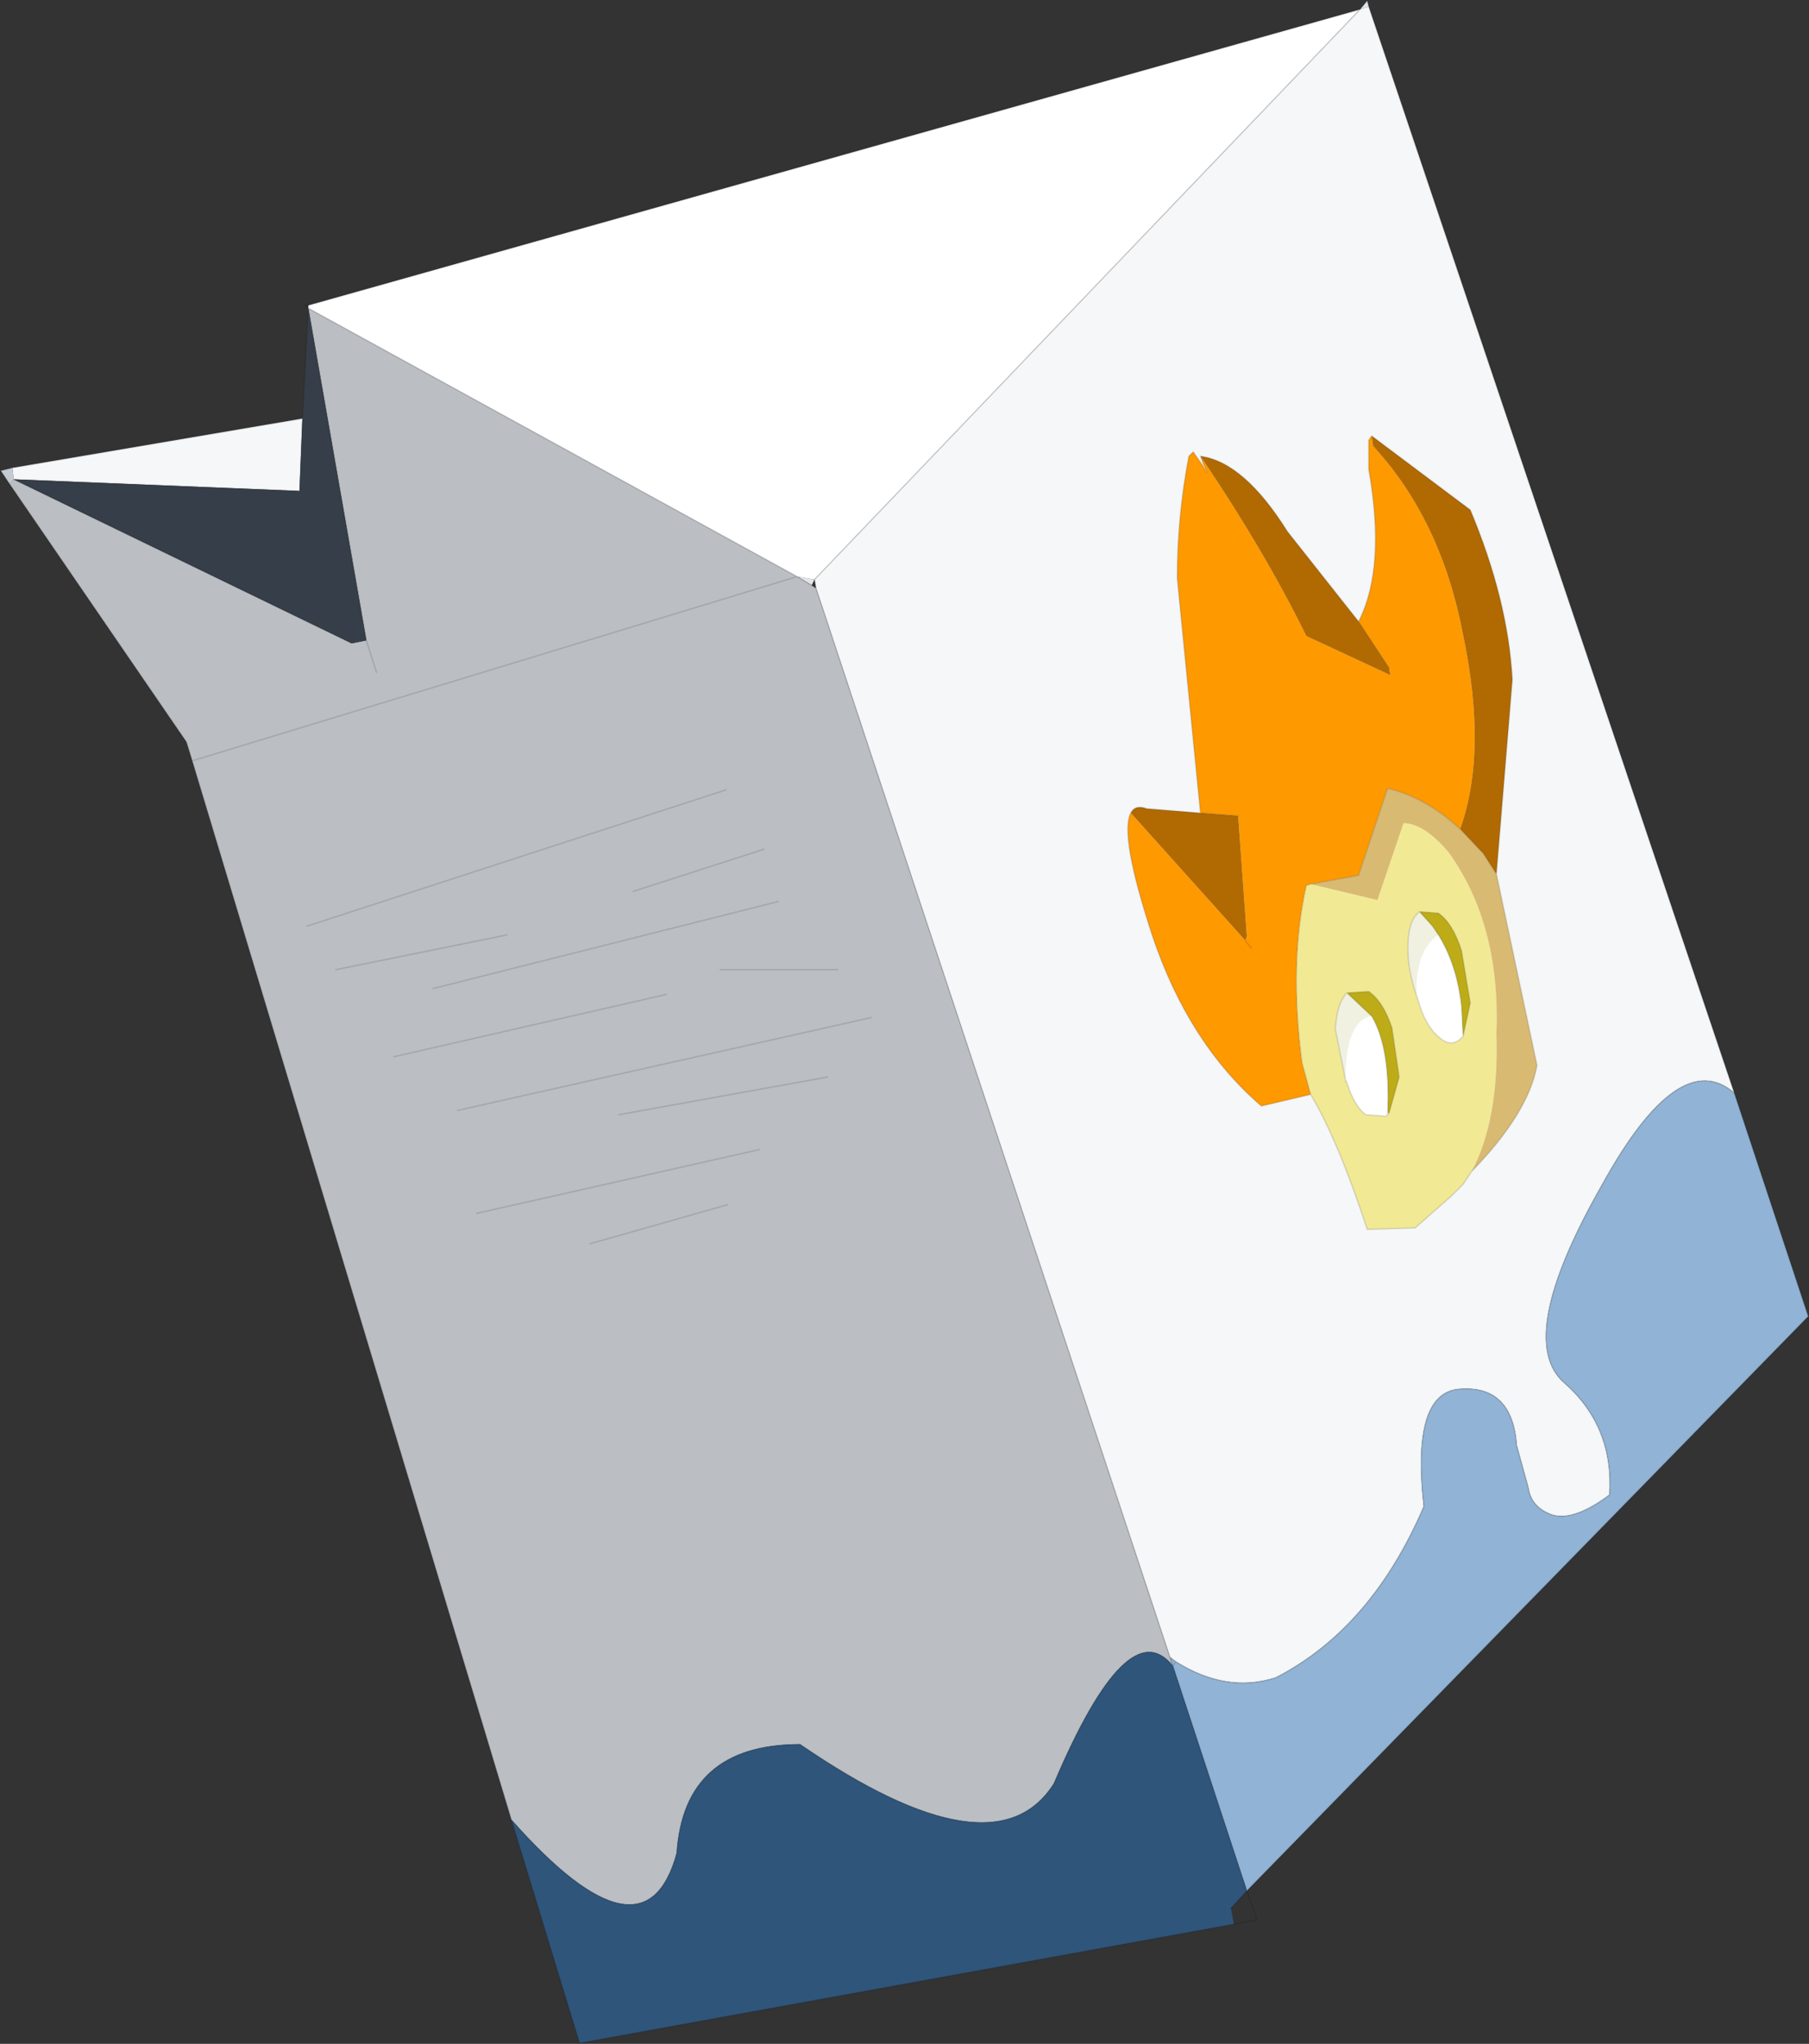
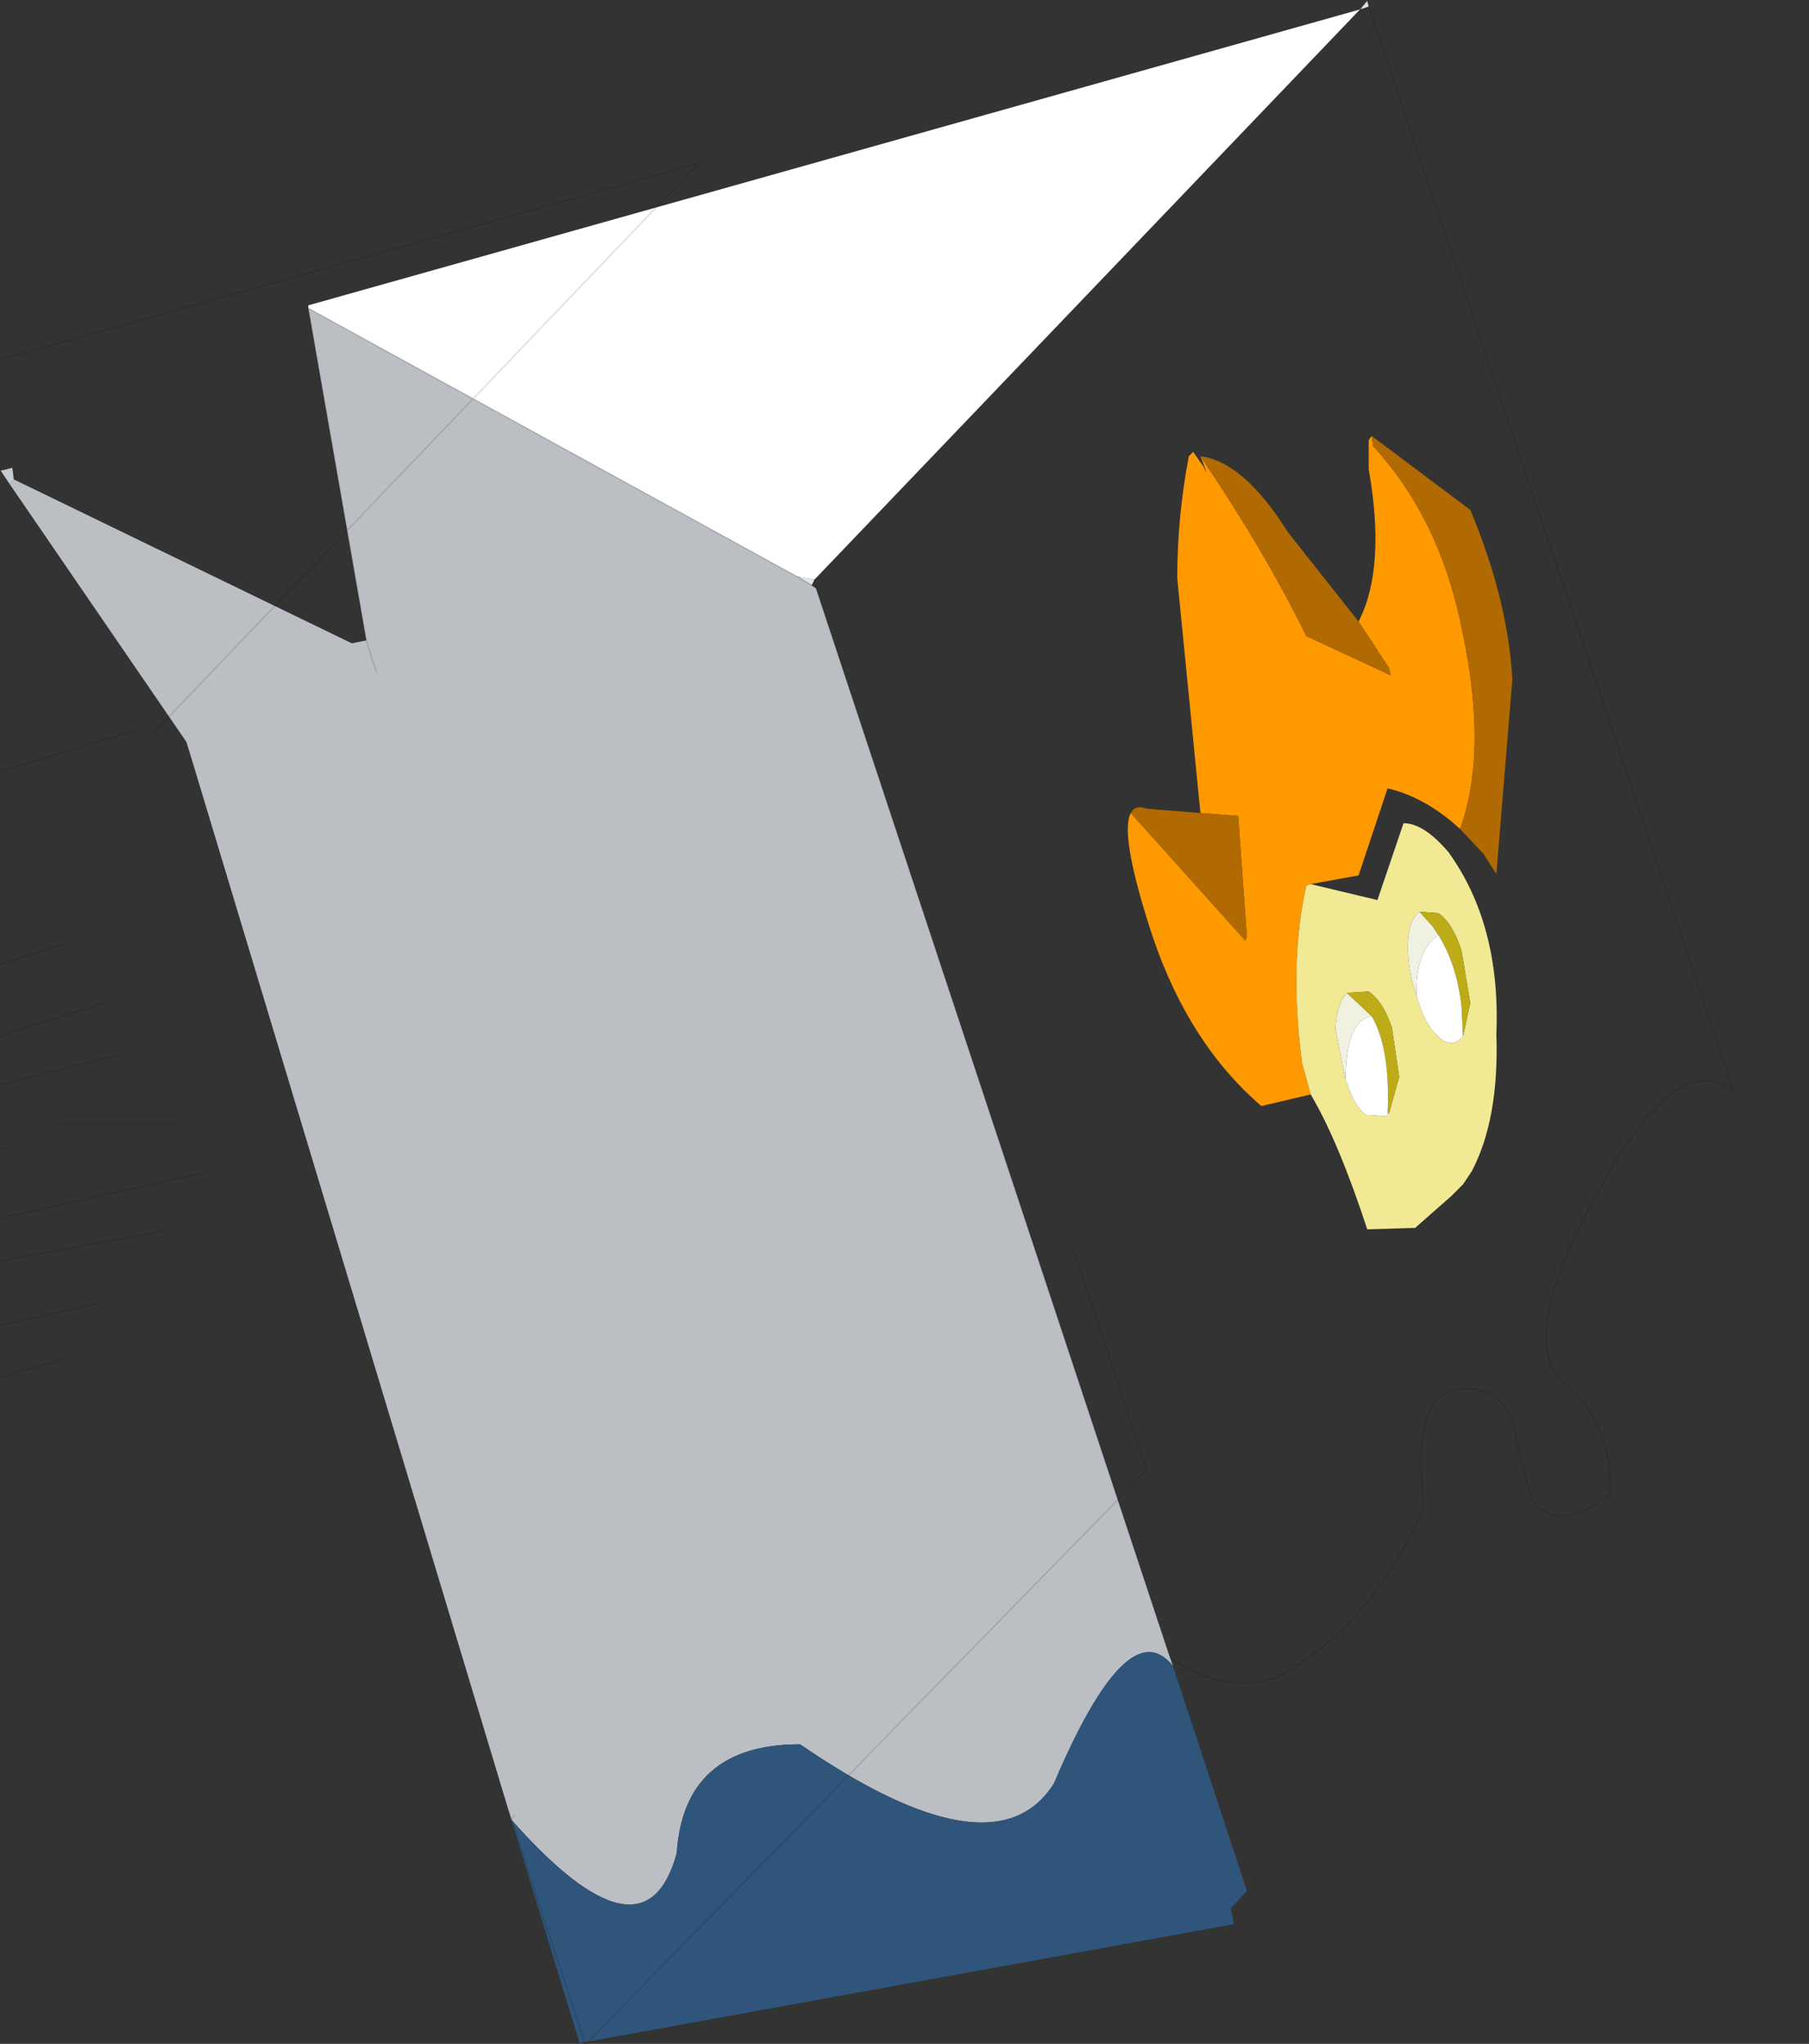
<svg xmlns="http://www.w3.org/2000/svg" xmlns:xlink="http://www.w3.org/1999/xlink" version="1.1" viewBox="0 0 62.35 70.45">
  <rect x="0" y="0" width="62.35" height="70.45" fill="#333333" stroke="none" />
  <g transform="translate(-17.975 -17.975)">
    <use transform="translate(18,18)" width="62.3" height="70.4" xlink:href="#a" />
  </g>
  <defs>
    <g id="a" transform="translate(-18,-18)">
      <path d="m65.15 18.2-0.3 0.1 0.25-0.3 0.05 0.2m-19.1 19.75-0.1 0.2-0.5-0.3 0.6 0.1" fill="#e1e6ea" fill-rule="evenodd" />
      <path d="m65.15 18.2-0.3 0.1 0.3-0.1" fill="#eceef0" fill-rule="evenodd" />
-       <path d="m64.85 18.3 0.3-0.1 12.6 37.45q-1.9-1.65-4.55 3.15-3.05 5.35-1.3 6.85 1.7 1.5 1.55 3.85-1.2 0.9-1.95 0.7-0.75-0.25-0.85-0.95l-0.4-1.45q-0.15-2.05-1.9-1.95-1.75 0.05-1.3 4.05-1.8 4.2-5.1 5.9-1.7 0.55-3.45-0.55l-0.2-0.15-12.2-36.85-0.05-0.3 18.8-19.65m-46.45 15.8 10-1.7-0.1 2.5-9.85-0.4-0.05-0.4" fill="#f5f7f8" fill-rule="evenodd" />
      <path d="m45.95 38.15 0.15 0.1 12.2 36.85 0.1 0.3q-1.55-1.95-4.1 4.05-2.05 3.25-8.75-1.35-4 0-4.25 3.75-1.1 4.05-5.7-1.15l-11-36.5-0.2-0.65-6.1-8.9 0.15-0.15 11.65 5.65 0.5-0.1-2-11.45 16.85 9.25 0.5 0.3m-15 3-0.35-1.1 0.35 1.1m12.05 4.05-14.45 4.7 14.45-4.7m1.3 2.05-4.5 1.45 4.5-1.45m-3.35 5-9.4 2.15 9.4-2.15m3.85-3.2-11.9 3 11.9-3m-9.35 1.15-5.9 1.2 5.9-1.2m10-12.35-20.85 6.35 20.85-6.35m1.4 13.55h-4.05 4.05m1.15 1.65-14.25 3.2 14.25-3.2m-1.5 2.05-7.2 1.3 7.2-1.3m-2.35 2.5-9.75 2.2 9.75-2.2m-1.1 1.9-4.75 1.35 4.75-1.35" fill="#bbbfc4" fill-rule="evenodd" />
      <path d="m46.05 37.95-0.6-0.1-16.85-9.25v-0.1l36.25-10.2-18.8 19.65" fill="#fff" fill-rule="evenodd" />
-       <path d="m58.3 75.1 0.2 0.15q1.75 1.1 3.45 0.55 3.3-1.7 5.1-5.9-0.45-4 1.3-4.05 1.75-0.1 1.9 1.95l0.4 1.45q0.1 0.7 0.85 0.95 0.75 0.2 1.95-0.7 0.15-2.35-1.55-3.85-1.75-1.5 1.3-6.85 2.65-4.8 4.55-3.15l2.55 7.7-19.35 19.8-2.55-7.75-0.1-0.3m0.2 0.15-0.1 0.15 0.1-0.15" fill="#91b3d5" fill-rule="evenodd" />
      <path d="m35.6 80.7q4.6 5.2 5.7 1.15 0.25-3.75 4.25-3.75 6.7 4.6 8.75 1.35 2.55-6 4.1-4.05l2.55 7.75-0.55 0.6 0.1 0.55-22.55 4.1-2.35-7.7" fill="#2f557b" fill-rule="evenodd" />
-       <path d="m28.6 28.6 2 11.45-0.5 0.1-11.65-5.65 9.85 0.4 0.1-2.5 0.2-3.8" fill="#363f49" fill-rule="evenodd" />
      <path d="m18.3 34.65-0.3-0.45 0.4-0.1 0.05 0.4-0.15 0.15" fill="#c5cbd3" fill-rule="evenodd" />
-       <path d="m64.85 18.3 0.25-0.3 0.05 0.2m-19.05 20.05-0.05-0.3m-0.1 0.2 0.15 0.1 12.2 36.85 0.2 0.15q1.75 1.1 3.45 0.55 3.3-1.7 5.1-5.9-0.45-4 1.3-4.05 1.75-0.1 1.9 1.95l0.4 1.45q0.1 0.7 0.85 0.95 0.75 0.2 1.95-0.7 0.15-2.35-1.55-3.85-1.75-1.5 1.3-6.85 2.65-4.8 4.55-3.15l-12.6-37.45m-19.7 19.65 0.5 0.3m-0.5-0.3-16.85-9.25 2 11.45 0.35 1.1m4.65 39.55q4.6 5.2 5.7 1.15 0.25-3.75 4.25-3.75 6.7 4.6 8.75 1.35 2.55-6 4.1-4.05l-0.1-0.3m0.1 0.3 0.1-0.15m19.25-19.6 2.55 7.7-19.35 19.8 0.35 1-0.8 0.15-22.55 4.1-2.35-7.7-11-36.5-0.2-0.65-6.1-8.9-0.3-0.45 0.4-0.1 10-1.7 0.2-3.8-0.1-0.1h0.1l36.25-10.2-18.8 19.65m14.35 45.8 0.55-0.6-2.55-7.75m-29.8-46.9v0.1m0.95 22.8 5.9-1.2m-2.55 1.85 11.9-3m-13.25 5.35 9.4-2.15m-1.15-3.55 4.5-1.45m-15.75 2.65 14.45-4.7m-24.55-10.7 9.85 0.4 0.1-2.5m1.7 7.75-11.65-5.65m19.85 26.35 4.75-1.35m-8.65 0.3 9.75-2.2m-4.85-1.2 7.2-1.3m-12.75 1.15 14.25-3.2m-5.2-1.65h4.05m-22.25-7.2 20.85-6.35" fill="none" stroke="#000" stroke-linecap="round" stroke-linejoin="round" stroke-opacity=".122" stroke-width=".05" />
+       <path d="m64.85 18.3 0.25-0.3 0.05 0.2m-19.05 20.05-0.05-0.3m-0.1 0.2 0.15 0.1 12.2 36.85 0.2 0.15q1.75 1.1 3.45 0.55 3.3-1.7 5.1-5.9-0.45-4 1.3-4.05 1.75-0.1 1.9 1.95l0.4 1.45q0.1 0.7 0.85 0.95 0.75 0.2 1.95-0.7 0.15-2.35-1.55-3.85-1.75-1.5 1.3-6.85 2.65-4.8 4.55-3.15l-12.6-37.45m-19.7 19.65 0.5 0.3m-0.5-0.3-16.85-9.25 2 11.45 0.35 1.1m4.65 39.55l-0.1-0.3m0.1 0.3 0.1-0.15m19.25-19.6 2.55 7.7-19.35 19.8 0.35 1-0.8 0.15-22.55 4.1-2.35-7.7-11-36.5-0.2-0.65-6.1-8.9-0.3-0.45 0.4-0.1 10-1.7 0.2-3.8-0.1-0.1h0.1l36.25-10.2-18.8 19.65m14.35 45.8 0.55-0.6-2.55-7.75m-29.8-46.9v0.1m0.95 22.8 5.9-1.2m-2.55 1.85 11.9-3m-13.25 5.35 9.4-2.15m-1.15-3.55 4.5-1.45m-15.75 2.65 14.45-4.7m-24.55-10.7 9.85 0.4 0.1-2.5m1.7 7.75-11.65-5.65m19.85 26.35 4.75-1.35m-8.65 0.3 9.75-2.2m-4.85-1.2 7.2-1.3m-12.75 1.15 14.25-3.2m-5.2-1.65h4.05m-22.25-7.2 20.85-6.35" fill="none" stroke="#000" stroke-linecap="round" stroke-linejoin="round" stroke-opacity=".122" stroke-width=".05" />
      <path d="m59.35 46-0.8-8.1q0-2.1 0.4-4.2l0.15-0.15 0.35 0.5q0.25 0.55-0.1-0.35 2.2 3.25 3.65 6.2l2.9 1.35-0.05-0.25-1.05-1.6q0.95-1.85 0.35-5.25v-1l0.1-0.15 0.05 0.35q2.35 2.55 3.1 6.5 0.85 4.05-0.1 6.7-1.2-1.1-2.5-1.4l-1 3-1.65 0.3-0.15 0.05q-0.6 2.65-0.15 6.1l0.3 1.1-1.7 0.4q-2.5-2.15-3.75-5.85-1.15-3.5-0.75-4.25l3.95 4.4 0.05-0.15-0.3-4.15-1.3-0.1m1.75 4.65-0.2-0.25 0.2 0.25" fill="#f90" fill-rule="evenodd" />
      <path d="m59.35 33.7q1.5 0.2 3 2.6l2.45 3.1 1.05 1.6 0.05 0.25-2.9-1.35q-1.45-2.95-3.65-6.2m5.9-0.7 3.4 2.55q1.3 3.1 1.45 5.85l-0.55 6.7-0.45-0.7-0.8-0.85q0.95-2.65 0.1-6.7-0.75-3.95-3.1-6.5l-0.05-0.35m-8.3 13q0.15-0.3 0.55-0.15l1.85 0.15 1.3 0.1 0.3 4.15-0.05 0.15-3.95-4.4" fill="#b16a01" fill-rule="evenodd" />
      <path d="m68.7 58.35-0.3 0.45-0.4 0.4-1.25 1.1-1.65 0.05q-1-3.05-1.95-4.65l-0.3-1.1q-0.45-3.45 0.15-6.1l0.15-0.05 2.3 0.55 0.9-2.65q0.7 0 1.55 1 1.8 2.5 1.65 6.25 0.1 2.95-0.85 4.75m-1.8-8.95-0.05 0.05q-0.35 0.3-0.35 1.2 0 0.8 0.3 1.65l0.05 0.15q0.25 0.9 0.75 1.3 0.4 0.35 0.75 0l0.05-0.05 0.25-1.15-0.3-1.8q-0.3-0.95-0.8-1.3l-0.65-0.05m-1.05 6.95 0.35-1.25-0.25-1.7q-0.3-0.9-0.8-1.25l-0.75 0.05q-0.35 0.35-0.4 1.25l0.35 1.75 0.05 0.1q0.25 0.8 0.65 1.1l0.7 0.05 0.1-0.1" fill="#f2e995" fill-rule="evenodd" />
      <path d="m66.8 52.3q-0.3-0.85-0.3-1.65 0-0.9 0.35-1.2l0.05-0.05 0.45 0.5 0.2 0.3q-0.8 0.55-0.75 2.1m-2.45 2.9-0.35-1.75q0.05-0.9 0.4-1.25l0.85 0.8q-0.9 0.15-0.9 2.25v-0.05" fill="#f1f1e2" fill-rule="evenodd" />
      <path d="m66.9 49.4 0.65 0.05q0.5 0.35 0.8 1.3l0.3 1.8-0.25 1.15-0.05-1q-0.15-1.45-0.8-2.5l-0.2-0.3-0.45-0.5m-2.5 2.8 0.75-0.05q0.5 0.35 0.8 1.25l0.25 1.7-0.35 1.25h-0.05q0.1-2.25-0.55-3.35l-0.85-0.8" fill="#bdac17" fill-rule="evenodd" />
      <path d="m68.4 53.7-0.05 0.05q-0.35 0.35-0.75 0-0.5-0.4-0.75-1.3l-0.05-0.15q-0.05-1.55 0.75-2.1 0.65 1.05 0.8 2.5l0.05 1m-2.55 2.65-0.1 0.1-0.7-0.05q-0.4-0.3-0.65-1.1l-0.05-0.1v0.05l0.05 0.05-0.05-0.05q0-2.1 0.9-2.25 0.65 1.1 0.55 3.35h0.05m-0.05 0-0.05 0.1 0.05-0.1" fill="#fff" fill-rule="evenodd" />
-       <path d="m69.55 48.1 1.4 6.6q-0.3 1.65-2.25 3.65 0.95-1.8 0.85-4.75 0.15-3.75-1.65-6.25-0.85-1-1.55-1l-0.9 2.65-2.3-0.55 1.65-0.3 1-3q1.3 0.3 2.5 1.4l0.8 0.85 0.45 0.7" fill="#d9ba73" fill-rule="evenodd" />
-       <path d="m59.35 46-0.8-8.1q0-2.1 0.4-4.2l0.15-0.15 0.35 0.5q0.25 0.55-0.1-0.35 1.5 0.2 3 2.6l2.45 3.1q0.95-1.85 0.35-5.25v-1l0.1-0.15 3.4 2.55q1.3 3.1 1.45 5.85l-0.55 6.7 1.4 6.6q-0.3 1.65-2.25 3.65l-0.3 0.45-0.4 0.4-1.25 1.1-1.65 0.05q-1-3.05-1.95-4.65l-1.7 0.4q-2.5-2.15-3.75-5.85-1.15-3.5-0.75-4.25 0.15-0.3 0.55-0.15l1.85 0.15 1.3 0.1m0.25 4.3 0.2 0.25m3.7-11.25 1.05 1.6m-2.7 14.7-0.3-1.1q-0.45-3.45 0.15-6.1l0.15-0.05 1.65-0.3 1-3q1.3 0.3 2.5 1.4l0.8 0.85 0.45 0.7m-2.75 4.2q-0.3-0.85-0.3-1.65 0-0.9 0.35-1.2l0.05-0.05 0.65 0.05q0.5 0.35 0.8 1.3l0.3 1.8-0.25 1.15-0.05 0.05q-0.35 0.35-0.75 0-0.5-0.4-0.75-1.3l-0.05-0.15m0.75-2.1-0.2-0.3-0.45-0.5m-2.5 2.8 0.75-0.05q0.5 0.35 0.8 1.25l0.25 1.7-0.35 1.25-0.1 0.1-0.7-0.05q-0.4-0.3-0.65-1.1l-0.05-0.1-0.35-1.75q0.05-0.9 0.4-1.25l0.85 0.8q0.65 1.1 0.55 3.35m2.6-2.65-0.05-1q-0.15-1.45-0.8-2.5m-3.15 5.1-0.05-0.05m1.4 1.2 0.05-0.1" fill="none" stroke="#000" stroke-linecap="round" stroke-linejoin="round" stroke-opacity=".122" stroke-width=".05" />
    </g>
  </defs>
</svg>